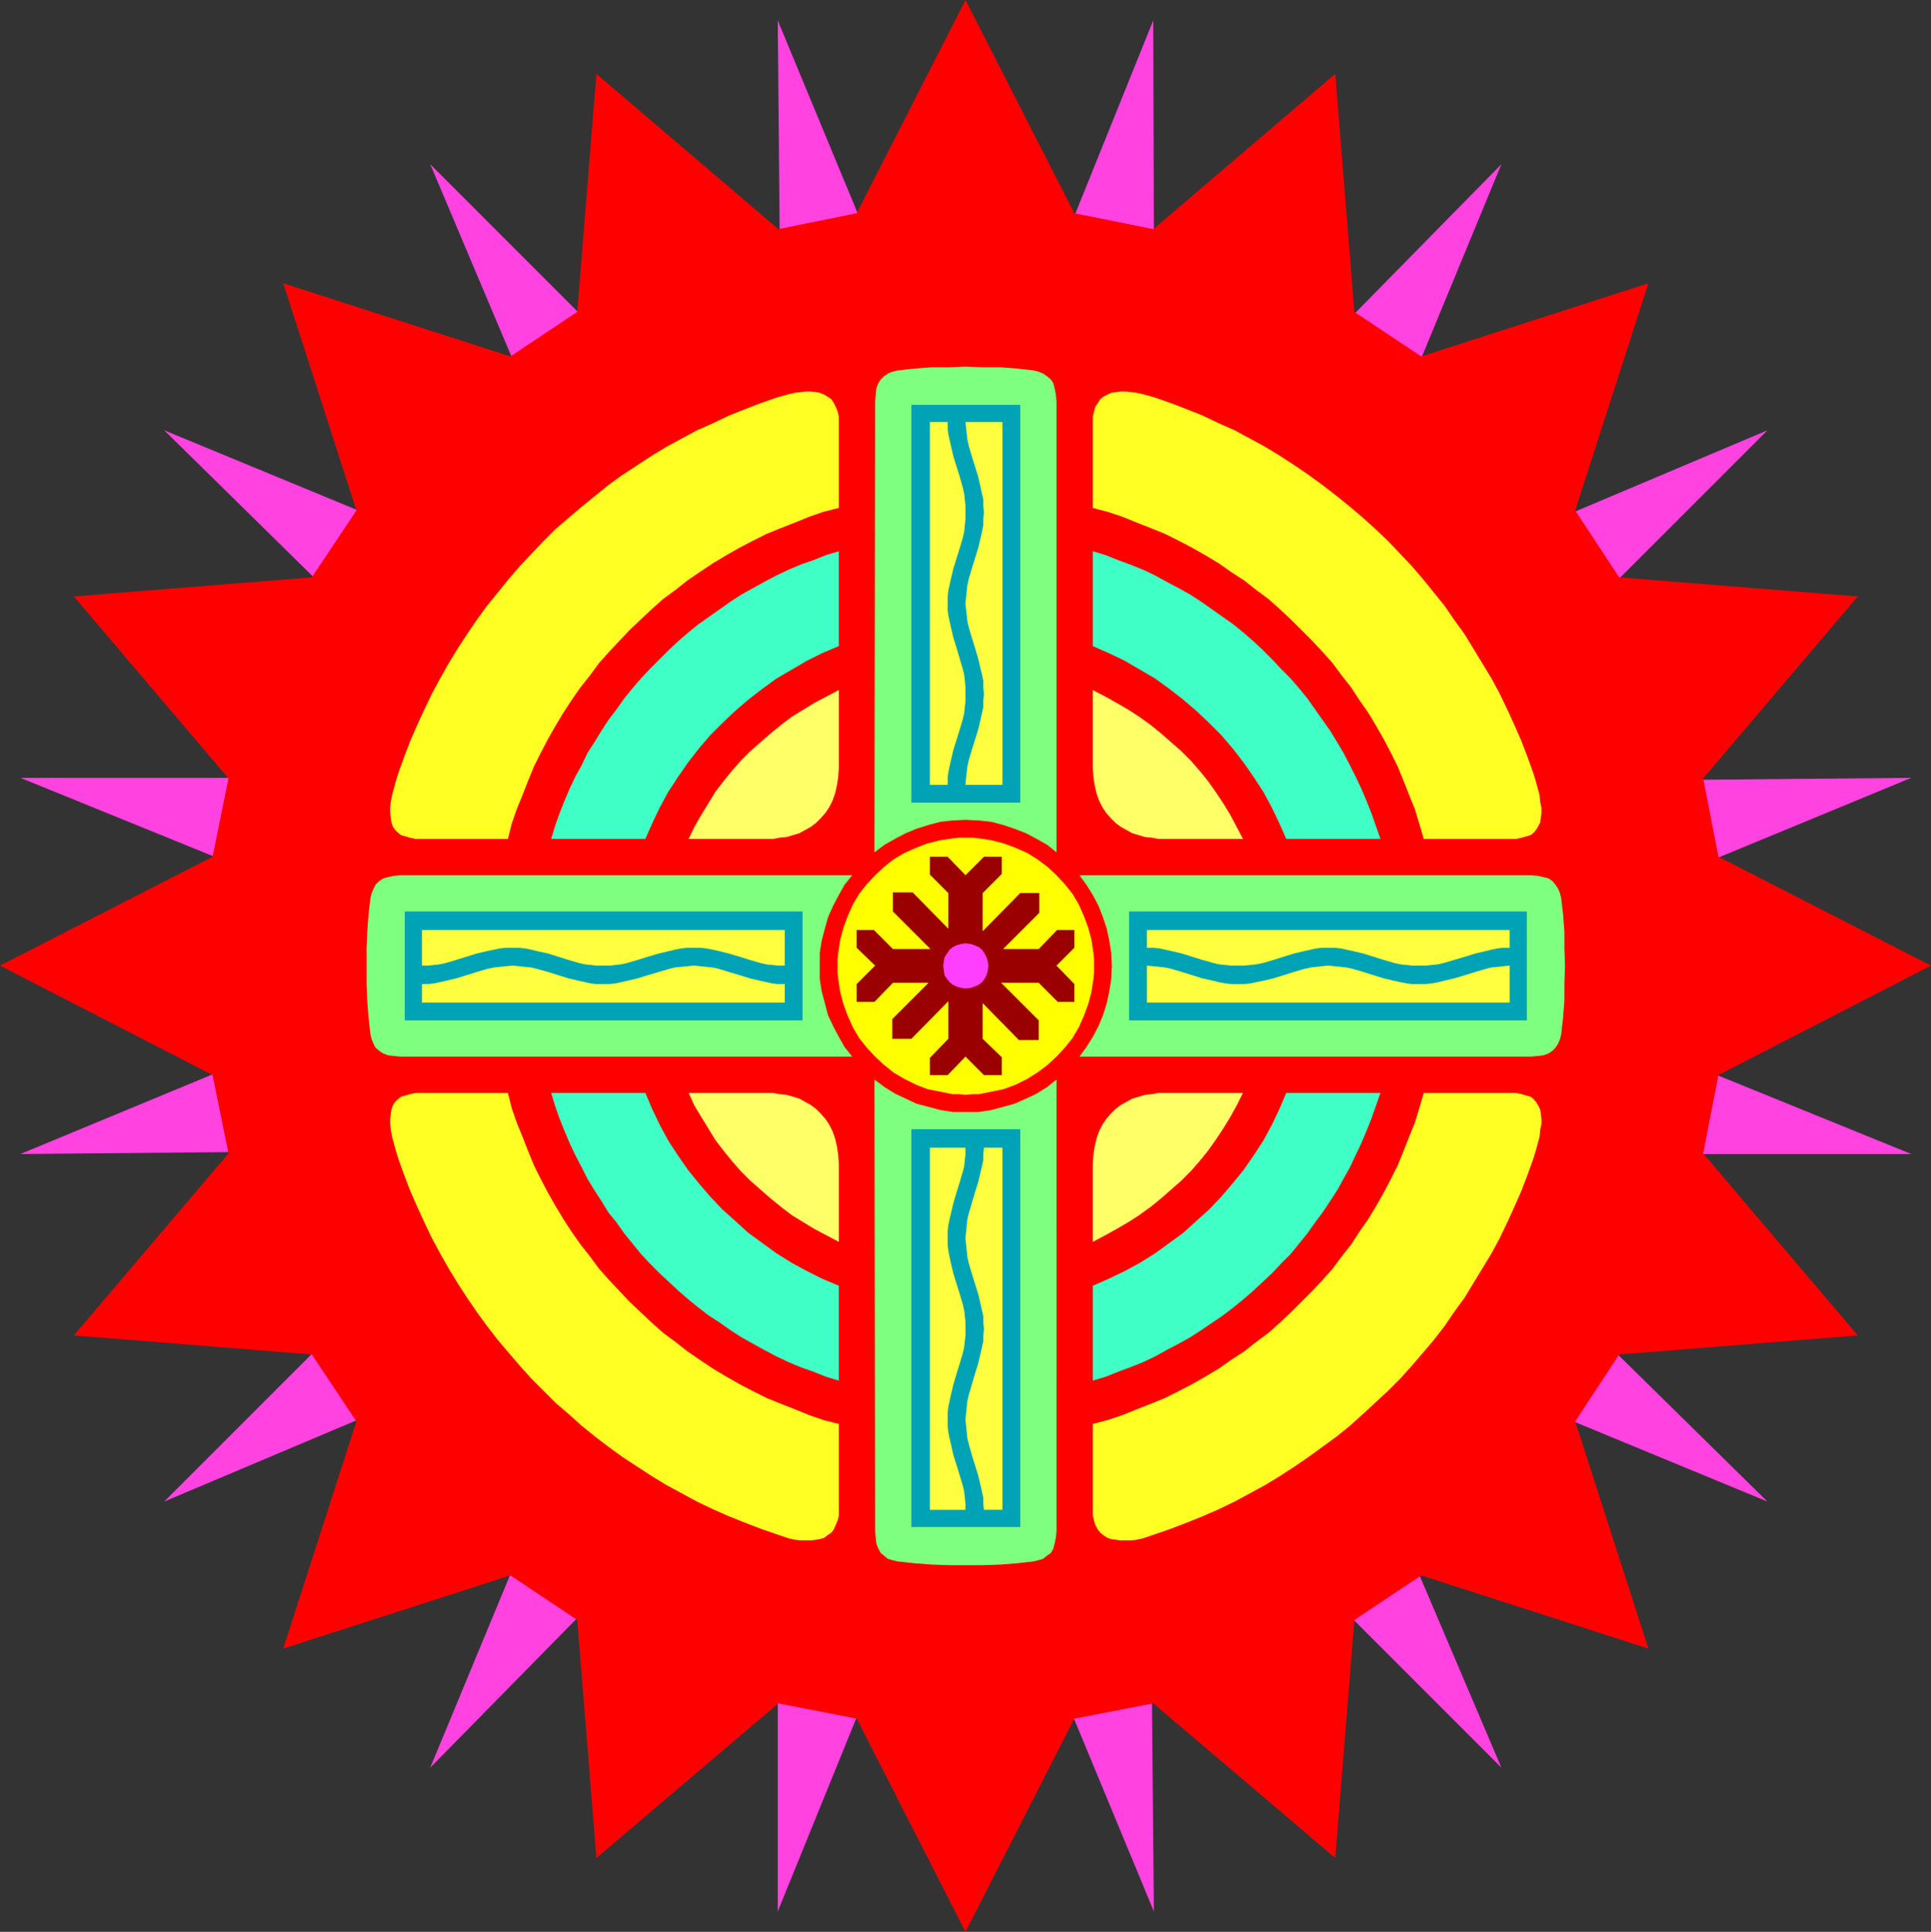
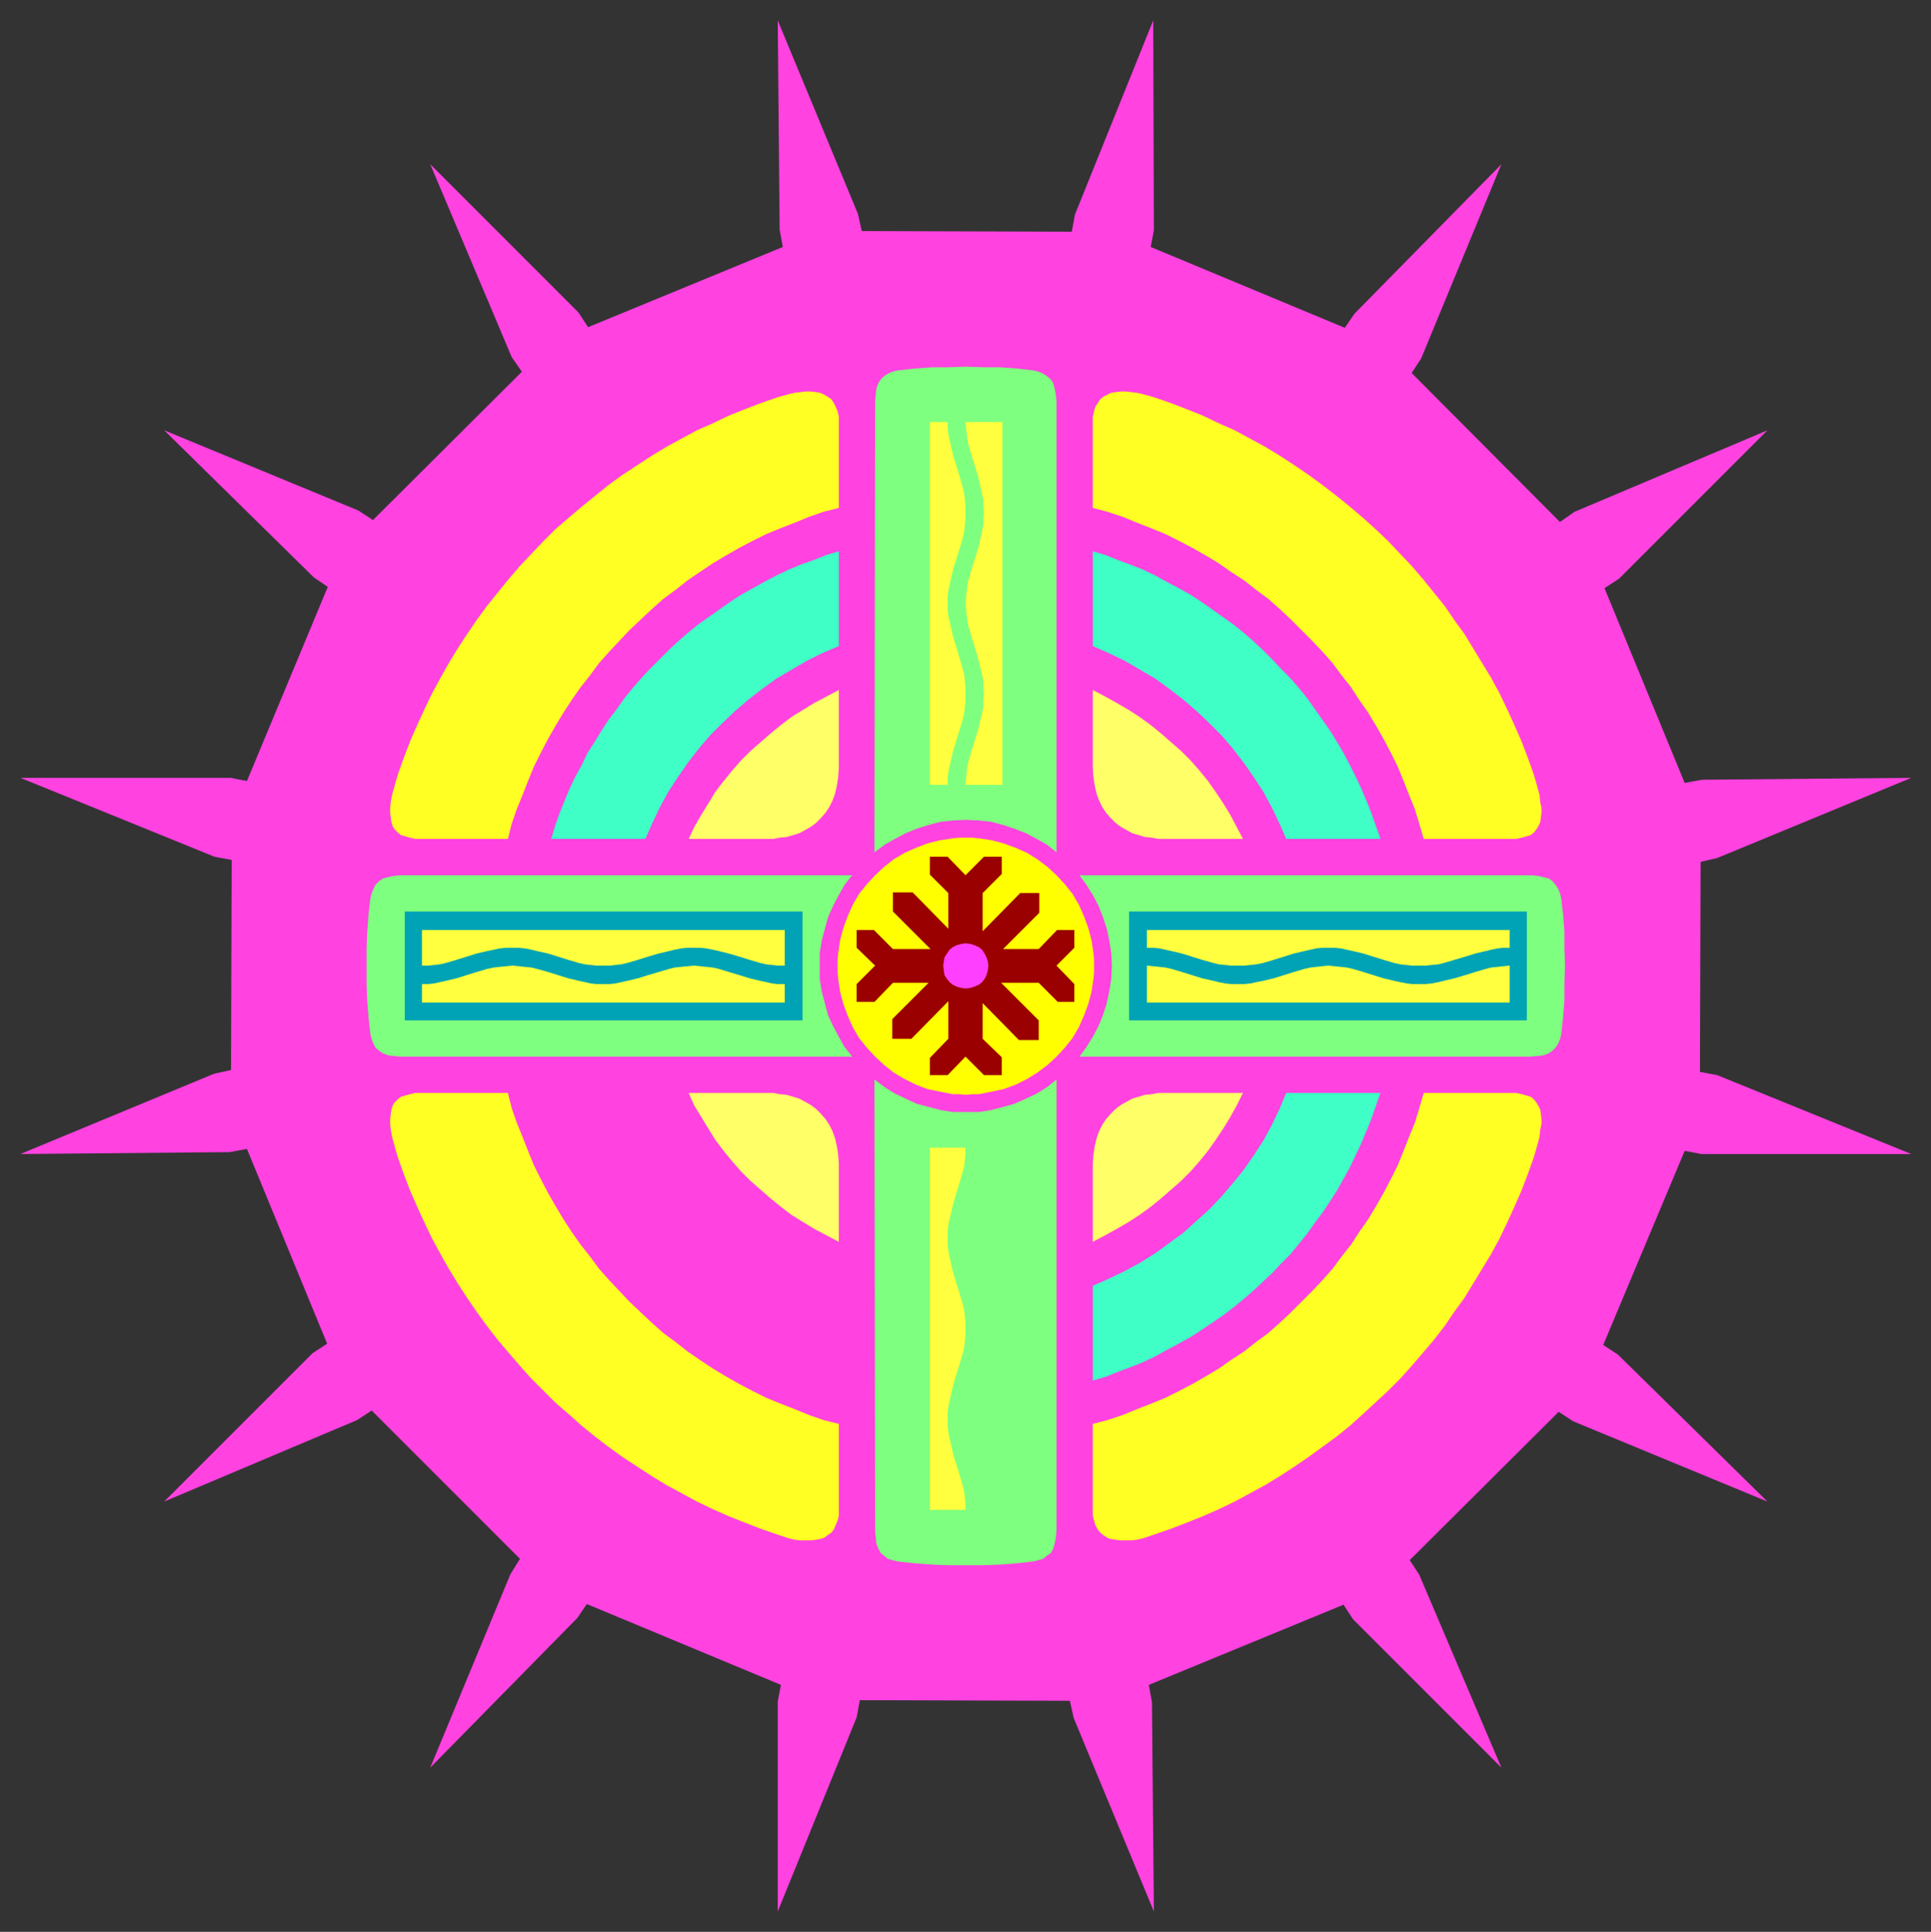
<svg xmlns="http://www.w3.org/2000/svg" xmlns:ns1="http://sodipodi.sourceforge.net/DTD/sodipodi-0.dtd" xmlns:ns2="http://www.inkscape.org/namespaces/inkscape" version="1.0" width="129.724mm" height="129.766mm" id="svg33" ns1:docname="Sun 03.wmf">
  <rect width="100%" height="100%" fill="#333333" stroke="none" />
  <ns1:namedview id="namedview33" pagecolor="#ffffff" bordercolor="#000000" borderopacity="0.25" ns2:showpageshadow="2" ns2:pageopacity="0.0" ns2:pagecheckerboard="0" ns2:deskcolor="#d1d1d1" ns2:document-units="mm" />
  <defs id="defs1">
    <pattern id="WMFhbasepattern" patternUnits="userSpaceOnUse" width="6" height="6" x="0" y="0" />
  </defs>
  <path style="fill:#ff42e0;fill-opacity:1;fill-rule:evenodd;stroke:none" d="m 292.172,62.701 0.808,-4.202 -0.162,-53.328 -19.877,49.288 -0.808,4.363 -53.328,-0.162 -0.97,-4.363 -20.362,-49.126 0.485,53.166 0.808,4.363 -49.45,20.362 -2.424,-3.717 -37.653,-37.653 20.685,48.965 2.586,3.717 -37.814,37.653 -3.717,-2.424 -49.288,-20.362 37.976,37.33 3.555,2.424 -20.523,49.288 -4.202,-0.808 H 5.171 l 49.288,20.038 4.363,0.808 -0.162,53.328 -4.363,0.97 -49.126,20.362 53.166,-0.485 4.363,-0.808 20.362,49.45 -3.717,2.424 -37.653,37.653 48.965,-20.685 3.717,-2.424 37.653,37.653 -2.424,3.878 -20.362,49.126 37.33,-37.976 2.424,-3.555 49.288,20.523 -0.808,4.202 v 53.328 l 20.038,-49.288 0.808,-4.363 53.328,0.162 0.97,4.363 20.362,49.126 -0.485,-53.166 -0.808,-4.363 49.45,-20.362 2.424,3.717 37.653,37.653 -20.846,-48.965 -2.424,-3.717 37.814,-37.653 3.717,2.424 49.288,20.362 -37.976,-37.33 -3.717,-2.424 20.685,-49.288 4.202,0.808 h 53.328 l -49.288,-20.038 -4.363,-0.808 0.162,-53.328 4.202,-0.97 49.288,-20.362 -53.166,0.485 -4.363,0.808 -20.362,-49.45 3.717,-2.424 37.653,-37.653 -48.965,20.685 -3.717,2.586 -37.653,-37.814 2.424,-3.717 20.362,-49.288 -37.33,37.976 -2.424,3.555 z" id="path1" />
-   <path style="fill:#ff0000;fill-opacity:1;fill-rule:evenodd;stroke:none" d="M 79.184,343.884 18.746,339.036 58.014,292.819 53.974,272.942 0,245.147 l 53.974,-27.634 4.04,-19.877 -39.269,-46.218 60.438,-4.848 11.312,-16.968 -18.584,-57.691 57.691,18.584 16.968,-11.312 4.848,-60.438 46.218,39.43 19.877,-4.04 L 245.147,0 l 27.634,54.136 20.038,4.04 46.218,-39.43 4.848,60.438 16.968,11.312 57.691,-18.584 -18.584,57.691 11.15,16.968 60.6,4.848 -39.269,46.218 3.878,19.877 53.974,27.634 -53.974,27.795 -3.878,19.877 39.269,46.218 -60.6,4.848 -11.15,16.968 18.584,57.691 -57.691,-18.584 -16.968,11.312 -4.848,60.438 -46.218,-39.269 -20.038,3.878 -27.634,54.136 -27.634,-54.136 -19.877,-3.878 -46.218,39.269 -4.848,-60.438 -16.968,-11.312 -57.691,18.584 18.584,-57.691 z" id="path2" />
  <path style="fill:#ffff23;fill-opacity:1;fill-rule:evenodd;stroke:none" d="m 128.957,212.989 h -21.816 -1.616 l -1.454,-0.323 -1.131,-0.323 -1.131,-0.323 -0.808,-0.646 -0.808,-0.808 -0.485,-0.808 -0.323,-0.97 -0.162,-1.131 -0.162,-1.293 v -1.293 l 0.162,-1.454 0.323,-1.778 0.485,-1.778 0.485,-1.778 0.646,-2.101 1.454,-4.04 1.616,-4.202 1.778,-4.04 1.778,-3.878 1.939,-4.04 2.101,-3.878 2.101,-3.717 2.262,-3.717 2.424,-3.717 2.424,-3.555 2.586,-3.555 2.747,-3.394 2.747,-3.394 2.909,-3.394 2.909,-3.07 3.07,-3.232 3.07,-3.07 3.394,-2.909 3.232,-2.747 3.394,-2.747 3.394,-2.747 3.555,-2.586 3.717,-2.424 3.717,-2.424 3.717,-2.262 3.878,-2.101 3.878,-2.101 4.04,-1.778 4.04,-1.939 4.04,-1.616 4.202,-1.616 4.202,-1.454 2.909,-0.808 1.454,-0.323 1.454,-0.162 1.293,-0.162 h 1.293 l 1.293,0.162 0.97,0.162 1.131,0.485 0.808,0.485 0.97,0.646 0.646,0.97 0.485,0.97 0.485,1.131 0.323,1.454 v 1.616 21.493 l -3.878,0.97 -3.717,1.293 -3.555,1.454 -3.717,1.454 -3.555,1.454 -3.555,1.778 -3.394,1.778 -3.394,1.939 -3.232,1.939 -3.394,2.262 -3.07,2.101 -3.07,2.424 -3.07,2.262 -2.909,2.586 -2.747,2.586 -2.909,2.747 -2.586,2.747 -2.586,2.747 -2.586,2.909 -2.262,3.07 -2.424,3.07 -2.262,3.232 -2.101,3.232 -1.939,3.232 -1.939,3.394 -1.778,3.394 -1.778,3.555 -1.454,3.555 -1.454,3.717 -1.454,3.555 -1.293,3.717 z" id="path3" />
  <path style="fill:#ffff23;fill-opacity:1;fill-rule:evenodd;stroke:none" d="m 361.499,212.989 h 21.816 1.616 l 1.454,-0.323 1.131,-0.323 1.131,-0.323 0.808,-0.646 0.646,-0.808 0.485,-0.808 0.485,-0.97 0.162,-1.131 0.162,-1.293 v -1.293 l -0.323,-1.454 -0.162,-1.778 -0.485,-1.778 -0.485,-1.778 -0.646,-2.101 -1.454,-4.04 -1.616,-4.202 -1.778,-4.04 -1.778,-3.878 -1.939,-4.04 -2.101,-3.878 -2.262,-3.717 -2.262,-3.717 -2.262,-3.717 -2.586,-3.555 -2.424,-3.555 -2.747,-3.394 -2.747,-3.394 -2.909,-3.394 -2.909,-3.07 -3.07,-3.232 -3.232,-3.07 -3.232,-2.909 -3.232,-2.747 -3.394,-2.747 -3.555,-2.747 -3.555,-2.586 -3.555,-2.424 -3.717,-2.424 -3.717,-2.262 -3.878,-2.101 -3.878,-2.101 -4.04,-1.778 -4.04,-1.939 -4.04,-1.616 -4.202,-1.616 -4.202,-1.454 -2.909,-0.808 -1.454,-0.323 -1.454,-0.162 -1.293,-0.162 h -1.293 l -1.293,0.162 -1.131,0.162 -0.97,0.485 -0.97,0.485 -0.808,0.646 -0.646,0.97 -0.646,0.97 -0.323,1.131 -0.323,1.454 v 1.616 21.493 l 3.717,0.97 3.878,1.293 3.555,1.454 3.717,1.454 3.555,1.454 3.555,1.778 3.394,1.778 3.394,1.939 3.232,1.939 3.232,2.262 3.232,2.101 3.07,2.424 3.07,2.262 2.909,2.586 2.747,2.586 2.747,2.747 2.747,2.747 2.586,2.747 2.586,2.909 2.262,3.07 2.424,3.07 2.101,3.232 2.262,3.232 1.939,3.232 1.939,3.394 1.778,3.394 1.778,3.555 1.454,3.555 1.454,3.717 1.454,3.555 1.131,3.717 z" id="path4" />
  <path style="fill:#ffff23;fill-opacity:1;fill-rule:evenodd;stroke:none" d="m 128.957,277.467 h -21.816 -1.616 l -1.454,0.323 -1.131,0.323 -1.131,0.323 -0.808,0.646 -0.808,0.808 -0.485,0.808 -0.323,0.97 -0.162,1.131 -0.162,1.293 v 1.293 l 0.162,1.454 0.323,1.778 0.485,1.778 0.485,1.778 0.646,2.101 1.454,4.04 1.616,4.202 1.778,4.04 1.778,3.878 1.939,4.04 2.101,3.878 2.101,3.717 2.262,3.717 2.424,3.717 2.424,3.555 2.586,3.555 2.747,3.555 2.747,3.232 2.909,3.394 2.909,3.232 3.07,3.07 3.07,3.07 3.394,2.909 3.232,2.909 3.394,2.747 3.394,2.586 3.555,2.586 3.717,2.424 3.717,2.424 3.717,2.262 3.878,2.101 3.878,2.101 4.04,1.939 4.04,1.778 4.04,1.616 4.202,1.616 4.202,1.454 2.909,0.97 1.454,0.323 1.454,0.162 h 1.293 1.293 l 1.293,-0.162 0.97,-0.162 1.131,-0.323 0.808,-0.646 0.97,-0.646 0.646,-0.808 0.485,-1.131 0.485,-1.131 0.323,-1.293 v -1.616 -21.654 l -3.878,-0.97 -3.717,-1.293 -3.555,-1.454 -3.717,-1.454 -3.555,-1.454 -3.555,-1.778 -3.394,-1.778 -3.394,-1.939 -3.232,-1.939 -3.394,-2.262 -3.07,-2.101 -3.07,-2.424 -3.07,-2.262 -2.909,-2.586 -2.747,-2.586 -2.909,-2.747 -2.586,-2.747 -2.586,-2.747 -2.586,-2.909 -2.262,-3.07 -2.424,-3.07 -2.262,-3.232 -2.101,-3.232 -1.939,-3.232 -1.939,-3.394 -1.778,-3.394 -1.778,-3.555 -1.454,-3.555 -1.454,-3.717 -1.454,-3.555 -1.293,-3.717 z" id="path5" />
  <path style="fill:#ffff23;fill-opacity:1;fill-rule:evenodd;stroke:none" d="m 361.499,277.467 h 21.816 1.616 l 1.454,0.323 1.131,0.323 1.131,0.323 0.808,0.646 0.646,0.808 0.485,0.808 0.485,0.97 0.162,1.131 0.162,1.293 v 1.293 l -0.323,1.454 -0.162,1.778 -0.485,1.778 -0.485,1.778 -0.646,2.101 -1.454,4.04 -1.616,4.202 -1.778,4.04 -1.778,3.878 -1.939,4.04 -2.101,3.878 -2.262,3.717 -2.262,3.717 -2.262,3.717 -2.586,3.555 -2.424,3.555 -2.747,3.555 -2.747,3.232 -2.909,3.394 -2.909,3.232 -3.07,3.07 -6.464,5.979 -3.232,2.909 -3.394,2.747 -3.555,2.586 -3.555,2.586 -3.555,2.424 -3.717,2.424 -3.717,2.262 -3.878,2.101 -3.878,2.101 -4.04,1.939 -4.04,1.778 -4.04,1.616 -4.202,1.616 -4.202,1.454 -2.909,0.97 -1.454,0.323 -1.454,0.162 h -1.293 -1.293 l -1.293,-0.162 -1.131,-0.162 -0.97,-0.323 -0.97,-0.646 -0.808,-0.646 -0.646,-0.808 -0.646,-1.131 -0.323,-1.131 -0.323,-1.293 v -1.616 -21.654 l 3.717,-0.97 3.878,-1.293 3.555,-1.454 3.717,-1.454 3.555,-1.454 3.555,-1.778 3.394,-1.778 3.394,-1.939 3.232,-1.939 3.232,-2.262 3.232,-2.101 3.07,-2.424 3.07,-2.262 2.909,-2.586 2.747,-2.586 2.747,-2.747 2.747,-2.747 2.586,-2.747 2.586,-2.909 2.262,-3.07 2.424,-3.07 2.101,-3.232 2.262,-3.232 1.939,-3.232 1.939,-3.394 1.778,-3.394 1.778,-3.555 1.454,-3.555 1.454,-3.717 1.454,-3.555 1.131,-3.717 z" id="path6" />
  <path style="fill:#3fffc6;fill-opacity:1;fill-rule:evenodd;stroke:none" d="m 212.989,164.024 v -24.078 l -3.232,0.97 -3.232,1.293 -3.232,1.131 -3.07,1.293 -3.07,1.454 -3.07,1.616 -2.909,1.616 -2.909,1.616 -2.747,1.778 -2.747,1.939 -2.747,1.939 -2.747,1.939 -2.586,2.101 -2.424,2.101 -2.424,2.262 -2.424,2.424 -2.424,2.424 -2.262,2.424 -2.101,2.424 -2.101,2.586 -1.939,2.747 -2.101,2.747 -1.778,2.747 -1.778,2.909 -1.778,2.747 -1.454,3.07 -1.616,2.909 -1.454,3.07 -1.293,3.07 -1.293,3.232 -1.131,3.232 -0.97,3.232 h 23.917 l 1.778,-4.04 1.939,-4.04 2.101,-3.878 2.424,-3.717 2.586,-3.717 2.747,-3.555 2.909,-3.394 3.07,-3.07 3.232,-3.07 3.394,-2.909 3.555,-2.747 3.555,-2.586 3.878,-2.262 3.878,-2.262 3.878,-1.939 z" id="path7" />
  <path style="fill:#3fffc6;fill-opacity:1;fill-rule:evenodd;stroke:none" d="m 277.467,164.024 v -24.078 l 3.232,0.97 3.232,1.293 3.07,1.131 3.232,1.293 3.07,1.454 2.909,1.616 3.07,1.616 2.909,1.616 2.747,1.778 2.747,1.939 2.747,1.939 2.747,1.939 2.586,2.101 2.424,2.101 2.424,2.262 2.424,2.424 2.262,2.424 2.424,2.424 2.101,2.424 2.101,2.586 1.939,2.747 1.939,2.747 1.939,2.747 1.778,2.909 1.616,2.747 1.616,3.07 1.454,2.909 1.454,3.07 1.293,3.07 1.293,3.232 1.131,3.232 1.131,3.232 h -23.917 l -1.778,-4.04 -1.939,-4.04 -2.101,-3.878 -2.424,-3.717 -2.586,-3.717 -2.747,-3.555 -2.909,-3.394 -3.07,-3.07 -3.232,-3.07 -3.394,-2.909 -3.555,-2.747 -3.555,-2.586 -3.878,-2.262 -3.878,-2.262 -4.04,-1.939 z" id="path8" />
-   <path style="fill:#3fffc6;fill-opacity:1;fill-rule:evenodd;stroke:none" d="M 212.989,326.432 V 350.51 l -3.232,-0.97 -3.232,-1.293 -3.232,-1.131 -3.07,-1.293 -3.07,-1.454 -3.07,-1.616 -2.909,-1.616 -2.909,-1.616 -2.747,-1.778 -2.747,-1.939 -2.747,-1.778 -2.747,-2.101 -2.586,-2.101 -2.424,-2.101 -2.424,-2.262 -2.424,-2.262 -2.424,-2.424 -2.262,-2.424 -2.101,-2.586 -2.101,-2.586 -1.939,-2.747 -2.101,-2.586 -1.778,-2.909 -1.778,-2.747 -1.778,-2.909 -1.454,-2.909 -1.616,-3.07 -1.454,-3.07 -1.293,-3.07 -1.293,-3.232 -1.131,-3.232 -0.97,-3.232 h 23.917 l 1.778,4.202 1.939,4.04 2.101,3.878 2.424,3.717 2.586,3.717 2.747,3.394 2.909,3.394 3.07,3.232 3.232,2.909 3.394,3.07 3.555,2.586 3.555,2.586 3.878,2.424 3.878,2.101 3.878,1.939 z" id="path9" />
  <path style="fill:#3fffc6;fill-opacity:1;fill-rule:evenodd;stroke:none" d="M 277.467,326.432 V 350.51 l 3.232,-0.97 3.232,-1.293 3.07,-1.131 3.232,-1.293 3.07,-1.454 2.909,-1.616 3.07,-1.616 2.909,-1.616 2.747,-1.778 5.494,-3.717 2.747,-2.101 2.586,-2.101 2.424,-2.101 2.424,-2.262 2.424,-2.262 2.262,-2.424 2.424,-2.424 2.101,-2.586 2.101,-2.586 1.939,-2.747 1.939,-2.586 1.939,-2.909 1.778,-2.747 1.616,-2.909 1.616,-2.909 1.454,-3.07 1.454,-3.07 1.293,-3.07 1.293,-3.232 1.131,-3.232 1.131,-3.232 h -23.917 l -1.778,4.202 -1.939,4.04 -2.101,3.878 -2.424,3.717 -2.586,3.717 -2.747,3.394 -2.909,3.394 -3.07,3.232 -3.232,2.909 -3.394,3.07 -3.555,2.586 -3.555,2.586 -3.878,2.424 -3.878,2.101 -4.04,1.939 z" id="path10" />
  <path style="fill:#ffff68;fill-opacity:1;fill-rule:evenodd;stroke:none" d="M 212.989,194.889 V 175.174 l -3.07,1.616 -3.07,1.616 -2.909,1.778 -2.909,1.778 -2.747,2.101 -2.586,2.101 -2.586,2.262 -2.586,2.262 -2.424,2.424 -2.262,2.586 -2.101,2.586 -2.101,2.747 -1.778,2.909 -1.778,2.909 -1.778,3.07 -1.454,3.07 h 12.766 1.454 5.494 1.778 l 1.616,-0.323 1.778,-0.162 1.616,-0.485 1.616,-0.485 1.454,-0.808 1.454,-0.808 1.293,-0.97 1.293,-1.293 1.131,-1.293 0.97,-1.454 0.808,-1.616 0.646,-1.778 0.485,-2.101 0.323,-2.101 z" id="path11" />
  <path style="fill:#ffff68;fill-opacity:1;fill-rule:evenodd;stroke:none" d="M 277.467,194.889 V 175.174 l 3.07,1.616 2.909,1.616 3.07,1.778 2.747,1.778 2.909,2.101 2.586,2.101 2.586,2.262 2.586,2.262 2.424,2.424 2.262,2.586 2.101,2.586 1.939,2.747 1.939,2.909 1.778,2.909 1.616,3.07 1.616,3.07 h -12.766 -1.293 -5.656 -1.778 l -1.616,-0.323 -1.778,-0.162 -1.616,-0.485 -1.616,-0.485 -1.454,-0.808 -1.454,-0.808 -1.293,-0.97 -1.293,-1.293 -1.131,-1.293 -0.97,-1.454 -0.808,-1.616 -0.646,-1.778 -0.485,-2.101 -0.323,-2.101 z" id="path12" />
  <path style="fill:#ffff68;fill-opacity:1;fill-rule:evenodd;stroke:none" d="m 212.989,295.566 v 19.715 l -3.07,-1.616 -3.07,-1.616 -2.909,-1.778 -2.909,-1.778 -2.747,-2.101 -2.586,-2.101 -2.586,-2.262 -2.586,-2.262 -2.424,-2.424 -2.262,-2.586 -2.101,-2.586 -2.101,-2.747 -1.778,-2.909 -1.778,-2.909 -1.778,-2.909 -1.454,-3.232 h 14.221 1.131 4.363 1.778 l 1.616,0.323 1.778,0.162 1.616,0.485 1.616,0.485 1.454,0.808 1.454,0.808 1.293,0.97 1.293,1.293 1.131,1.293 0.97,1.454 0.808,1.616 0.646,1.778 0.485,2.101 0.323,2.101 z" id="path13" />
  <path style="fill:#ffff68;fill-opacity:1;fill-rule:evenodd;stroke:none" d="m 277.467,295.566 v 19.715 l 3.07,-1.616 2.909,-1.616 3.07,-1.778 2.747,-1.778 2.909,-2.101 2.586,-2.101 2.586,-2.262 2.586,-2.262 2.424,-2.424 2.262,-2.586 2.101,-2.586 1.939,-2.747 1.939,-2.909 1.778,-2.909 1.616,-2.909 1.616,-3.232 h -14.059 -1.293 -4.363 -1.778 l -1.616,0.323 -1.778,0.162 -1.616,0.485 -1.616,0.485 -1.454,0.808 -1.454,0.808 -1.293,0.97 -1.293,1.293 -1.131,1.293 -0.97,1.454 -0.808,1.616 -0.646,1.778 -0.485,2.101 -0.323,2.101 z" id="path14" />
  <path style="fill:#7fff7f;fill-opacity:1;fill-rule:evenodd;stroke:none" d="m 245.147,208.141 3.394,0.162 3.07,0.323 3.07,0.808 2.909,0.97 2.909,1.131 2.747,1.454 2.586,1.454 2.424,1.939 V 101.969 l -0.162,-1.778 -0.323,-1.616 -0.323,-1.293 -0.646,-0.97 -0.97,-0.808 -0.97,-0.646 -1.131,-0.485 -1.293,-0.323 -4.202,-0.485 -4.202,-0.323 h -4.363 l -4.525,-0.162 -4.363,0.162 h -4.202 l -4.363,0.323 -4.363,0.485 -1.293,0.323 -1.131,0.485 -0.97,0.646 -0.808,0.808 -0.646,0.97 -0.485,1.293 -0.162,1.616 -0.162,1.778 -0.162,114.413 2.586,-1.939 2.586,-1.454 2.747,-1.454 2.747,-1.131 3.07,-0.97 3.07,-0.808 3.07,-0.323 z" id="path15" />
  <path style="fill:#7fff7f;fill-opacity:1;fill-rule:evenodd;stroke:none" d="m 208.141,245.147 v -3.232 l 0.485,-3.07 0.808,-3.07 0.808,-2.909 1.293,-2.909 1.454,-2.747 1.454,-2.586 1.939,-2.424 H 101.808 l -1.778,0.162 -1.454,0.323 -1.293,0.323 -0.97,0.646 -0.97,0.97 -0.485,0.97 -0.485,1.131 -0.323,1.293 -0.485,4.202 -0.323,4.363 -0.162,4.202 v 4.363 4.525 l 0.162,4.363 0.323,4.202 0.485,4.363 0.323,1.293 0.485,1.131 0.485,0.97 0.97,0.808 0.97,0.646 1.293,0.485 1.454,0.162 1.778,0.162 h 114.574 l -1.939,-2.424 -1.454,-2.586 -1.454,-2.747 -1.293,-2.747 -0.808,-3.07 -0.808,-3.07 -0.485,-3.07 z" id="path16" />
  <path style="fill:#7fff7f;fill-opacity:1;fill-rule:evenodd;stroke:none" d="m 245.147,282.315 h -3.232 l -3.07,-0.485 -3.07,-0.808 -3.07,-0.808 -2.747,-1.293 -2.747,-1.293 -2.586,-1.616 -2.586,-1.939 0.162,114.574 0.162,1.778 0.162,1.454 0.485,1.293 0.646,1.131 0.808,0.646 0.97,0.808 1.131,0.323 1.293,0.323 4.363,0.485 4.363,0.323 4.202,0.162 h 4.363 4.525 l 4.363,-0.162 4.202,-0.323 4.202,-0.485 1.293,-0.323 1.131,-0.323 0.97,-0.808 0.97,-0.646 0.646,-1.131 0.323,-1.293 0.323,-1.454 0.162,-1.778 V 274.073 l -2.424,1.939 -2.586,1.616 -2.747,1.293 -2.909,1.293 -2.909,0.808 -3.07,0.808 -3.07,0.485 z" id="path17" />
  <path style="fill:#7fff7f;fill-opacity:1;fill-rule:evenodd;stroke:none" d="m 282.315,245.147 -0.162,3.394 -0.485,3.07 -0.646,3.07 -0.97,3.07 -1.131,2.747 -1.454,2.747 -1.616,2.586 -1.778,2.424 h 114.574 l 1.778,-0.162 1.454,-0.162 1.293,-0.485 0.97,-0.646 0.808,-0.808 0.646,-0.97 0.485,-1.131 0.323,-1.293 0.485,-4.363 0.323,-4.202 v -4.363 l 0.162,-4.525 -0.162,-4.363 v -4.202 l -0.323,-4.363 -0.485,-4.202 -0.323,-1.293 -0.485,-1.131 -0.646,-0.97 -0.808,-0.97 -0.97,-0.646 -1.293,-0.323 -1.454,-0.323 -1.778,-0.162 H 274.073 l 1.778,2.424 1.616,2.586 1.454,2.747 1.131,2.909 0.97,2.909 0.646,3.07 0.485,3.07 z" id="path18" />
-   <path style="fill:#00a3b5;fill-opacity:1;fill-rule:evenodd;stroke:none" d="m 231.411,102.777 h 27.634 v 101 h -27.634 z" id="path19" />
  <path style="fill:#00a3b5;fill-opacity:1;fill-rule:evenodd;stroke:none" d="m 102.777,259.045 v -27.634 h 101 v 27.634 z" id="path20" />
-   <path style="fill:#00a3b5;fill-opacity:1;fill-rule:evenodd;stroke:none" d="M 259.045,387.678 H 231.411 V 286.678 h 27.634 z" id="path21" />
  <path style="fill:#00a3b5;fill-opacity:1;fill-rule:evenodd;stroke:none" d="m 387.678,231.411 v 27.634 H 286.678 v -27.634 z" id="path22" />
  <path style="fill:#ffff3f;fill-opacity:1;fill-rule:evenodd;stroke:none" d="m 240.622,199.253 v -1.778 l 0.162,-1.454 0.323,-1.454 0.323,-1.454 0.646,-2.747 0.808,-2.586 0.808,-2.586 0.808,-2.747 0.323,-1.454 0.162,-1.454 0.162,-1.616 v -1.778 -1.616 l -0.162,-1.616 -0.162,-1.616 -0.323,-1.293 -0.808,-2.747 -0.808,-2.747 -0.808,-2.586 -0.646,-2.747 -0.323,-1.454 -0.323,-1.454 -0.162,-1.454 v -1.778 -1.454 l 0.162,-1.616 0.323,-1.454 0.323,-1.454 0.646,-2.747 0.808,-2.586 0.808,-2.586 0.808,-2.747 0.323,-1.454 0.162,-1.616 0.162,-1.616 v -1.616 -1.616 l -0.162,-1.616 -0.162,-1.454 -0.323,-1.454 -0.808,-2.909 -0.808,-2.586 -0.808,-2.586 -0.646,-2.747 -0.323,-1.454 -0.323,-1.454 -0.162,-1.454 v -1.616 h -4.525 v 92.112 z" id="path23" />
  <path style="fill:#ffff3f;fill-opacity:1;fill-rule:evenodd;stroke:none" d="m 254.52,199.253 v -92.112 h -9.373 l 0.162,1.616 0.162,1.454 0.162,1.454 0.323,1.454 0.808,2.747 0.808,2.586 0.808,2.586 0.646,2.909 0.323,1.454 0.323,1.454 v 1.616 l 0.162,1.616 -0.162,1.616 v 1.616 l -0.323,1.616 -0.323,1.454 -0.646,2.747 -0.808,2.586 -0.808,2.586 -0.808,2.747 -0.323,1.454 -0.162,1.454 -0.162,1.616 -0.162,1.454 0.162,1.778 0.162,1.454 0.162,1.454 0.323,1.454 0.808,2.747 0.808,2.586 0.808,2.747 0.646,2.747 0.323,1.293 0.323,1.616 v 1.616 l 0.162,1.616 -0.162,1.778 v 1.616 l -0.323,1.454 -0.323,1.454 -0.646,2.747 -0.808,2.586 -0.808,2.586 -0.808,2.747 -0.323,1.454 -0.162,1.454 -0.162,1.454 -0.162,1.778 z" id="path24" />
  <path style="fill:#ffff3f;fill-opacity:1;fill-rule:evenodd;stroke:none" d="m 199.253,249.833 h -1.778 l -1.454,-0.162 -1.454,-0.323 -1.454,-0.323 -2.747,-0.646 -2.586,-0.808 -2.747,-0.808 -2.586,-0.808 -1.454,-0.323 -1.616,-0.162 -1.616,-0.162 -1.616,-0.162 -1.616,0.162 -1.616,0.162 -1.616,0.162 -1.293,0.323 -2.747,0.808 -2.747,0.808 -2.586,0.808 -2.747,0.646 -1.454,0.323 -1.454,0.323 -1.454,0.162 h -1.778 -1.616 l -1.454,-0.162 -1.454,-0.323 -1.454,-0.323 -2.747,-0.646 -2.586,-0.808 -2.586,-0.808 -2.909,-0.808 -1.293,-0.323 -1.616,-0.162 -1.616,-0.162 -1.616,-0.162 -1.616,0.162 -1.616,0.162 -1.454,0.162 -1.616,0.323 -2.747,0.808 -2.586,0.808 -2.586,0.808 -2.747,0.646 -1.454,0.323 -1.454,0.323 -1.454,0.162 h -1.616 v 4.686 h 92.112 z" id="path25" />
  <path style="fill:#ffff3f;fill-opacity:1;fill-rule:evenodd;stroke:none" d="m 199.253,236.097 h -92.112 v 9.05 h 1.616 l 1.454,-0.162 1.454,-0.162 1.454,-0.323 2.747,-0.808 2.586,-0.808 2.586,-0.808 2.747,-0.646 1.616,-0.323 1.454,-0.323 1.616,-0.162 h 1.616 1.616 l 1.616,0.162 1.616,0.323 1.293,0.323 2.909,0.646 2.586,0.808 2.586,0.808 2.747,0.808 1.454,0.323 1.454,0.162 1.454,0.162 h 1.616 1.778 l 1.454,-0.162 1.454,-0.162 1.454,-0.323 2.747,-0.808 2.586,-0.808 2.747,-0.808 2.747,-0.646 1.293,-0.323 1.616,-0.323 1.616,-0.162 h 1.616 1.616 l 1.616,0.162 1.616,0.323 1.454,0.323 2.586,0.646 2.747,0.808 2.586,0.808 2.747,0.808 1.454,0.323 1.454,0.162 1.454,0.162 h 1.778 z" id="path26" />
-   <path style="fill:#ffff3f;fill-opacity:1;fill-rule:evenodd;stroke:none" d="m 249.833,291.364 -0.162,1.616 v 1.454 l -0.323,1.616 -0.323,1.293 -0.646,2.747 -0.808,2.586 -0.808,2.747 -0.808,2.747 -0.323,1.293 -0.162,1.616 -0.162,1.616 -0.162,1.616 0.162,1.778 0.162,1.454 0.162,1.616 0.323,1.454 0.808,2.747 0.808,2.586 0.808,2.586 0.646,2.747 0.323,1.454 0.323,1.454 v 1.454 l 0.162,1.778 -0.162,1.616 v 1.454 l -0.323,1.454 -0.323,1.454 -0.646,2.747 -0.808,2.586 -0.808,2.747 -0.808,2.747 -0.323,1.454 -0.162,1.454 -0.162,1.616 -0.162,1.616 0.162,1.616 0.162,1.616 0.162,1.616 0.323,1.293 0.808,2.909 0.808,2.586 0.808,2.586 0.646,2.747 0.323,1.454 0.323,1.454 v 1.616 l 0.162,1.454 h 4.686 v -91.95 z" id="path27" />
  <path style="fill:#ffff3f;fill-opacity:1;fill-rule:evenodd;stroke:none" d="m 236.097,291.364 v 91.95 h 9.05 v -1.454 l -0.162,-1.616 -0.162,-1.454 -0.323,-1.454 -0.808,-2.747 -0.808,-2.586 -0.808,-2.586 -0.646,-2.909 -0.323,-1.293 -0.323,-1.616 -0.162,-1.616 v -1.616 -1.616 l 0.162,-1.616 0.323,-1.454 0.323,-1.454 0.646,-2.747 0.808,-2.747 0.808,-2.586 0.808,-2.747 0.323,-1.454 0.162,-1.454 0.162,-1.454 v -1.616 -1.778 l -0.162,-1.454 -0.162,-1.454 -0.323,-1.454 -0.808,-2.747 -0.808,-2.586 -0.808,-2.586 -0.646,-2.747 -0.323,-1.454 -0.323,-1.616 -0.162,-1.454 v -1.778 -1.616 l 0.162,-1.616 0.323,-1.616 0.323,-1.293 0.646,-2.747 0.808,-2.747 0.808,-2.586 0.808,-2.747 0.323,-1.293 0.162,-1.616 0.162,-1.454 v -1.616 z" id="path28" />
  <path style="fill:#ffff3f;fill-opacity:1;fill-rule:evenodd;stroke:none" d="m 291.203,240.622 h 1.616 l 1.616,0.162 1.454,0.323 1.454,0.323 2.747,0.646 2.586,0.808 2.586,0.808 2.909,0.808 1.293,0.323 1.616,0.162 1.616,0.162 h 1.616 1.616 l 1.616,-0.162 1.454,-0.162 1.616,-0.323 2.747,-0.808 2.586,-0.808 2.586,-0.808 2.747,-0.646 1.454,-0.323 1.454,-0.323 1.454,-0.162 h 1.616 1.616 l 1.616,0.162 1.454,0.323 1.454,0.323 2.747,0.646 2.586,0.808 2.586,0.808 2.747,0.808 1.454,0.323 1.616,0.162 1.454,0.162 h 1.778 1.616 l 1.616,-0.162 1.616,-0.162 1.293,-0.323 2.747,-0.808 2.747,-0.808 2.586,-0.808 2.747,-0.646 1.293,-0.323 1.616,-0.323 1.454,-0.162 h 1.616 v -4.525 h -92.112 z" id="path29" />
  <path style="fill:#ffff3f;fill-opacity:1;fill-rule:evenodd;stroke:none" d="m 291.203,254.52 h 92.112 v -9.373 l -1.616,0.162 -1.454,0.162 -1.616,0.162 -1.293,0.323 -2.747,0.808 -2.586,0.808 -2.747,0.808 -2.747,0.646 -1.293,0.323 -1.616,0.323 -1.616,0.162 h -1.616 -1.778 l -1.454,-0.162 -1.616,-0.323 -1.454,-0.323 -2.747,-0.646 -2.586,-0.808 -2.586,-0.808 -2.747,-0.808 -1.454,-0.323 -1.454,-0.162 -1.616,-0.162 -1.616,-0.162 -1.616,0.162 -1.454,0.162 -1.454,0.162 -1.454,0.323 -2.747,0.808 -2.586,0.808 -2.586,0.808 -2.747,0.646 -1.616,0.323 -1.454,0.323 -1.616,0.162 h -1.616 -1.616 l -1.616,-0.162 -1.616,-0.323 -1.293,-0.323 -2.909,-0.646 -2.586,-0.808 -2.586,-0.808 -2.747,-0.808 -1.454,-0.323 -1.454,-0.162 -1.616,-0.162 -1.616,-0.162 z" id="path30" />
  <path style="fill:#ffff00;fill-opacity:1;fill-rule:evenodd;stroke:none" d="m 245.147,277.952 1.778,-0.162 h 1.616 l 3.232,-0.646 3.07,-0.646 3.07,-1.131 2.909,-1.454 2.586,-1.616 2.586,-1.939 2.262,-2.101 2.101,-2.262 1.939,-2.424 1.616,-2.747 1.293,-2.909 1.131,-3.07 0.808,-3.07 0.485,-3.232 0.162,-1.616 v -1.778 -1.616 l -0.162,-1.616 -0.485,-3.232 -0.808,-3.07 -1.131,-3.07 -1.293,-2.909 -1.616,-2.747 -1.939,-2.424 -2.101,-2.262 -2.262,-2.101 -2.586,-1.939 -2.586,-1.616 -2.909,-1.293 -3.07,-1.131 -3.07,-0.808 -3.232,-0.485 -1.616,-0.162 h -1.778 -1.616 l -1.616,0.162 -3.232,0.485 -3.232,0.808 -2.909,1.131 -2.909,1.293 -2.747,1.616 -2.424,1.939 -2.262,2.101 -2.101,2.262 -1.939,2.424 -1.616,2.747 -1.293,2.909 -1.131,3.07 -0.808,3.07 -0.485,3.232 -0.162,1.616 v 1.616 1.778 l 0.162,1.616 0.485,3.232 0.808,3.07 1.131,3.07 1.293,2.909 1.616,2.747 1.939,2.424 2.101,2.262 2.262,2.101 2.424,1.939 2.747,1.616 2.909,1.454 2.909,1.131 3.232,0.646 3.232,0.646 h 1.616 z" id="path31" />
  <path style="fill:#9b0000;fill-opacity:1;fill-rule:evenodd;stroke:none" d="m 254.197,249.51 h 9.534 l 4.848,4.848 h 4.202 v -4.525 l -4.525,-4.686 4.525,-4.525 v -4.525 h -4.363 l -4.686,4.848 h -9.05 l 9.211,-9.211 v -5.01 h -4.848 l -9.534,9.696 v -9.696 l 4.848,-4.848 v -4.363 h -4.525 l -4.686,4.686 -4.525,-4.686 h -4.525 v 4.525 l 4.686,4.686 v 9.05 l -9.05,-9.211 h -5.01 v 4.848 l 9.534,9.534 h -9.534 l -4.848,-4.848 h -4.363 v 4.525 l 4.686,4.525 -4.686,4.686 v 4.525 h 4.525 l 4.686,-4.848 h 9.05 l -9.211,9.211 v 5.01 h 4.848 l 9.373,-9.534 v 9.534 l -4.686,4.848 v 4.363 h 4.525 l 4.525,-4.686 4.686,4.686 h 4.525 v -4.525 l -4.848,-4.686 v -9.05 l 9.211,9.373 h 5.01 v -5.01 z" id="path32" />
  <path style="fill:#ff3fff;fill-opacity:1;fill-rule:evenodd;stroke:none" d="m 245.147,250.965 1.293,-0.162 0.97,-0.323 1.131,-0.485 0.808,-0.646 0.646,-0.808 0.485,-0.97 0.323,-1.131 0.162,-1.293 -0.162,-1.131 -0.323,-0.97 -0.485,-0.97 -0.646,-0.97 -0.808,-0.646 -1.131,-0.485 -0.97,-0.323 -1.293,-0.162 -1.131,0.162 -1.131,0.323 -0.97,0.485 -0.808,0.646 -0.646,0.97 -0.646,0.97 -0.162,0.97 -0.162,1.131 0.162,1.293 0.162,1.131 0.646,0.97 0.646,0.808 0.808,0.646 0.97,0.485 1.131,0.323 z" id="path33" />
</svg>